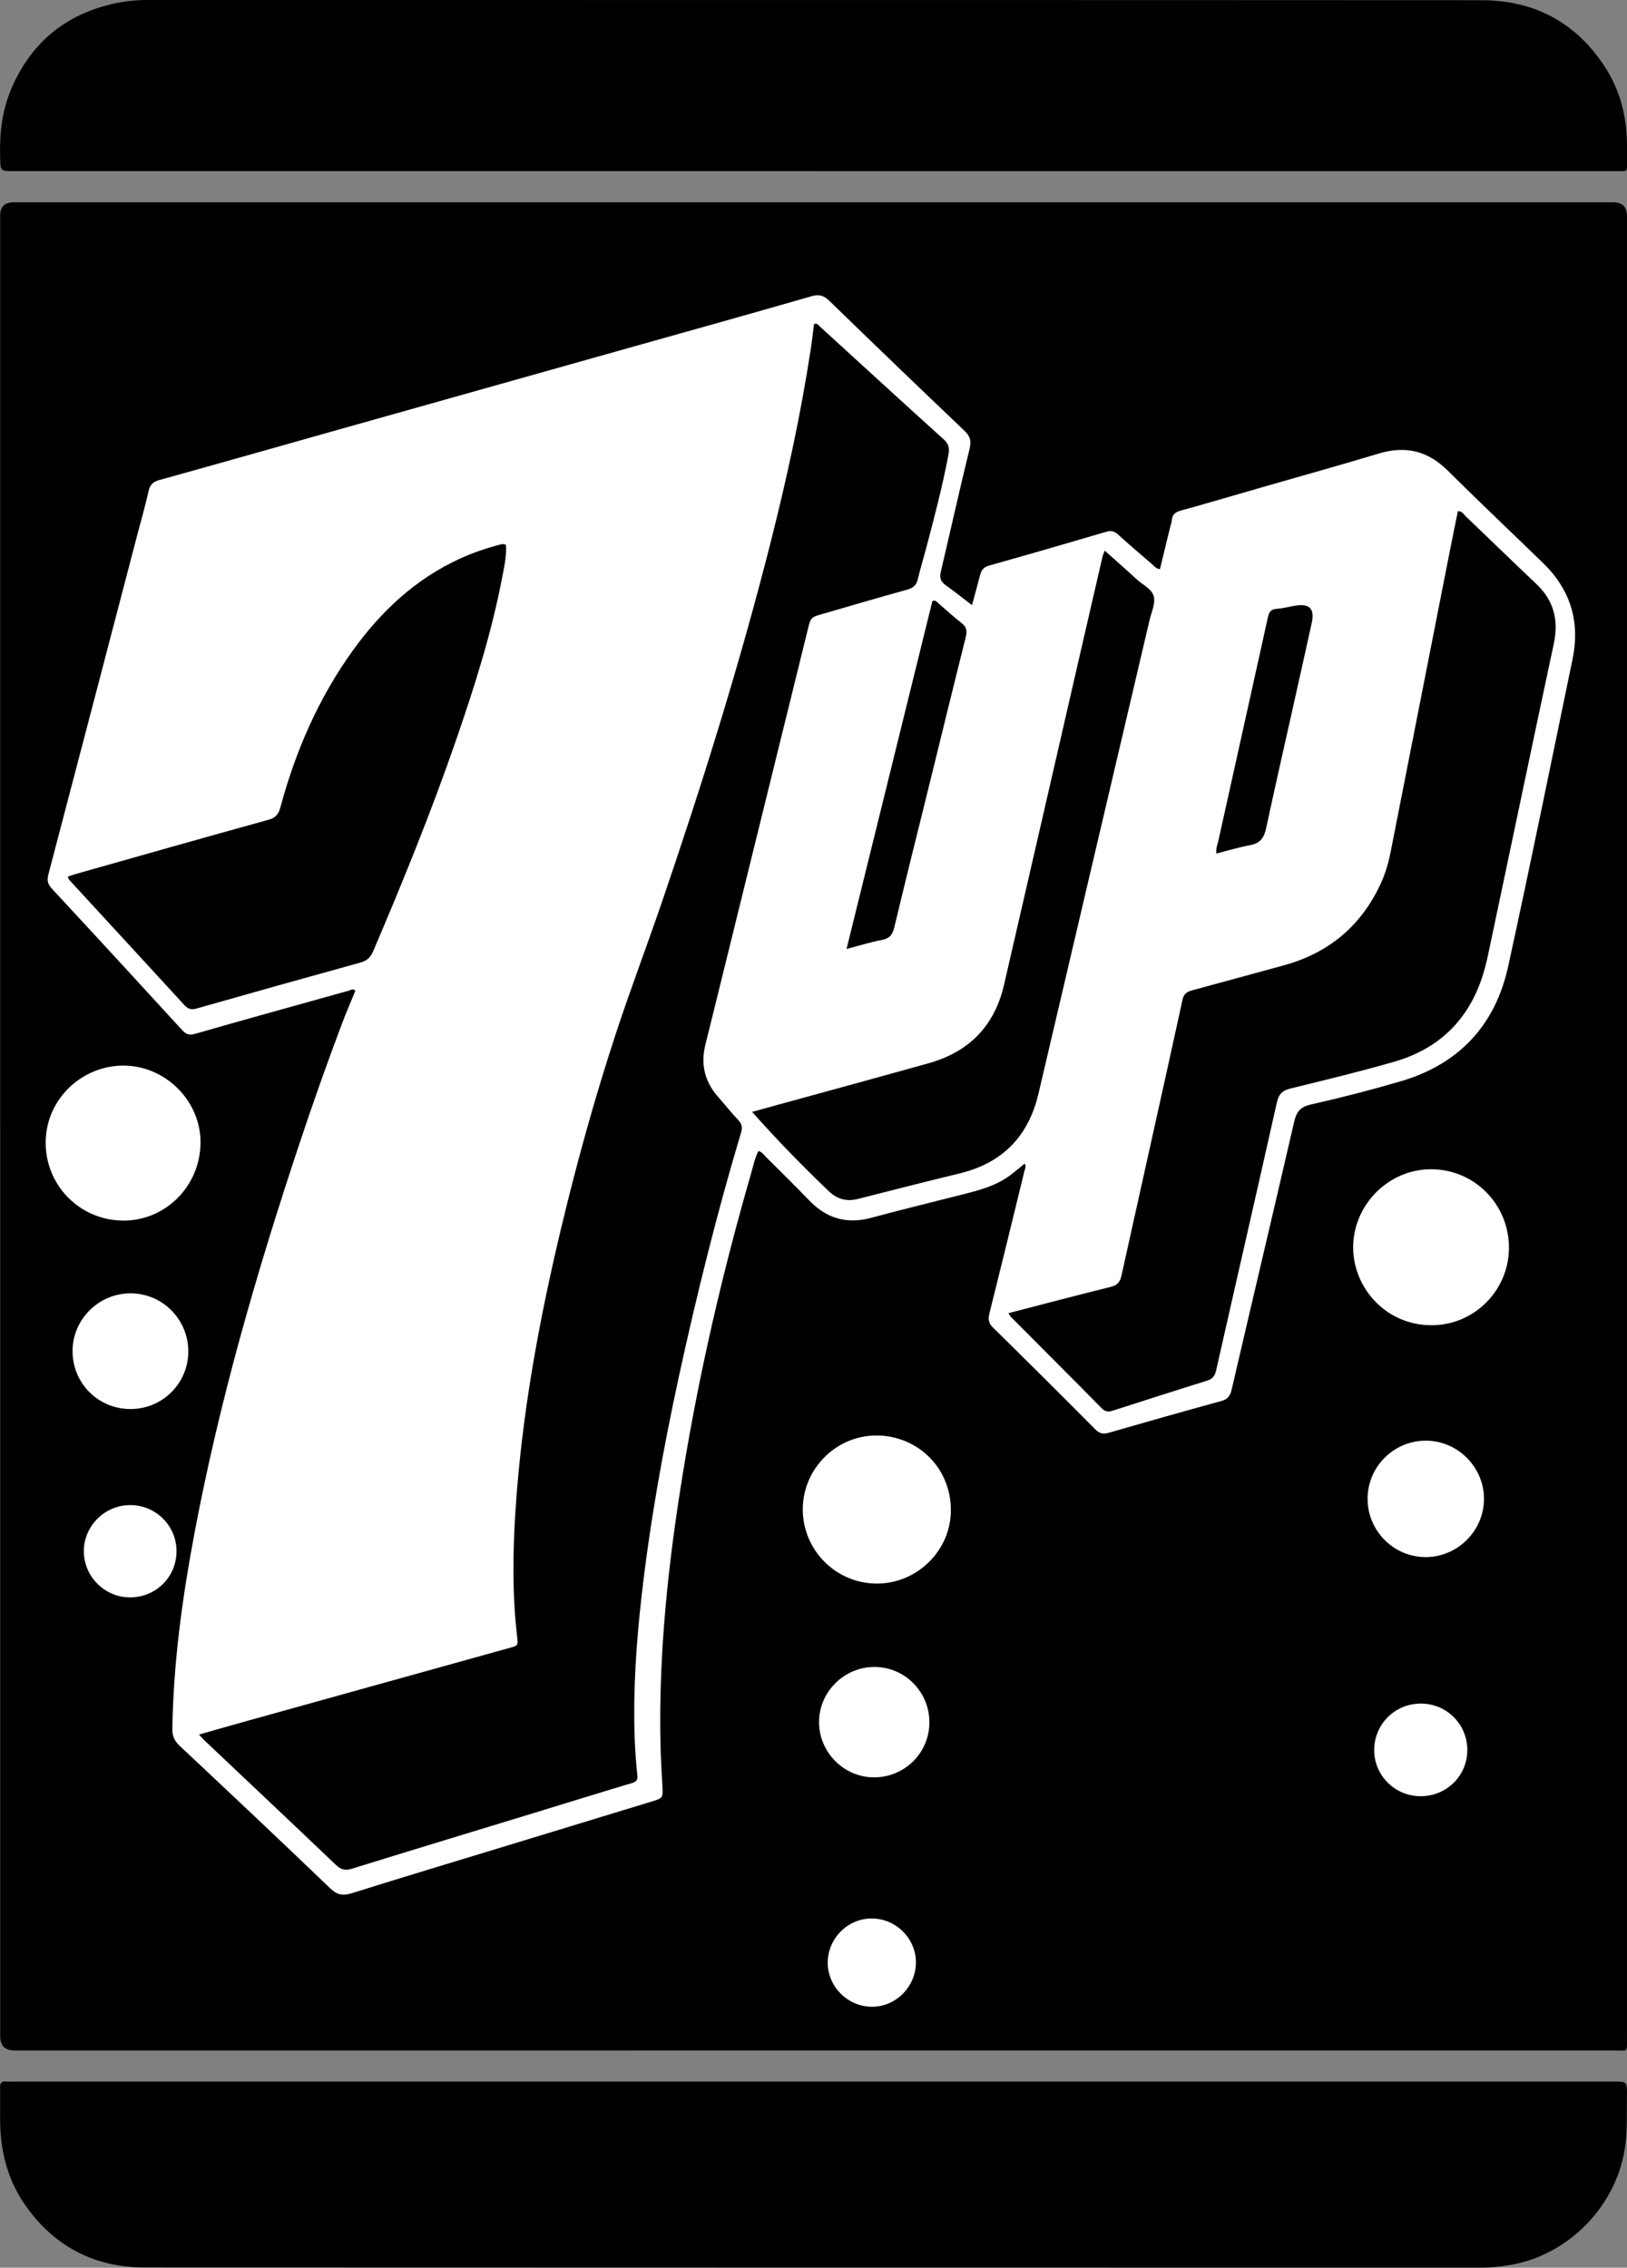
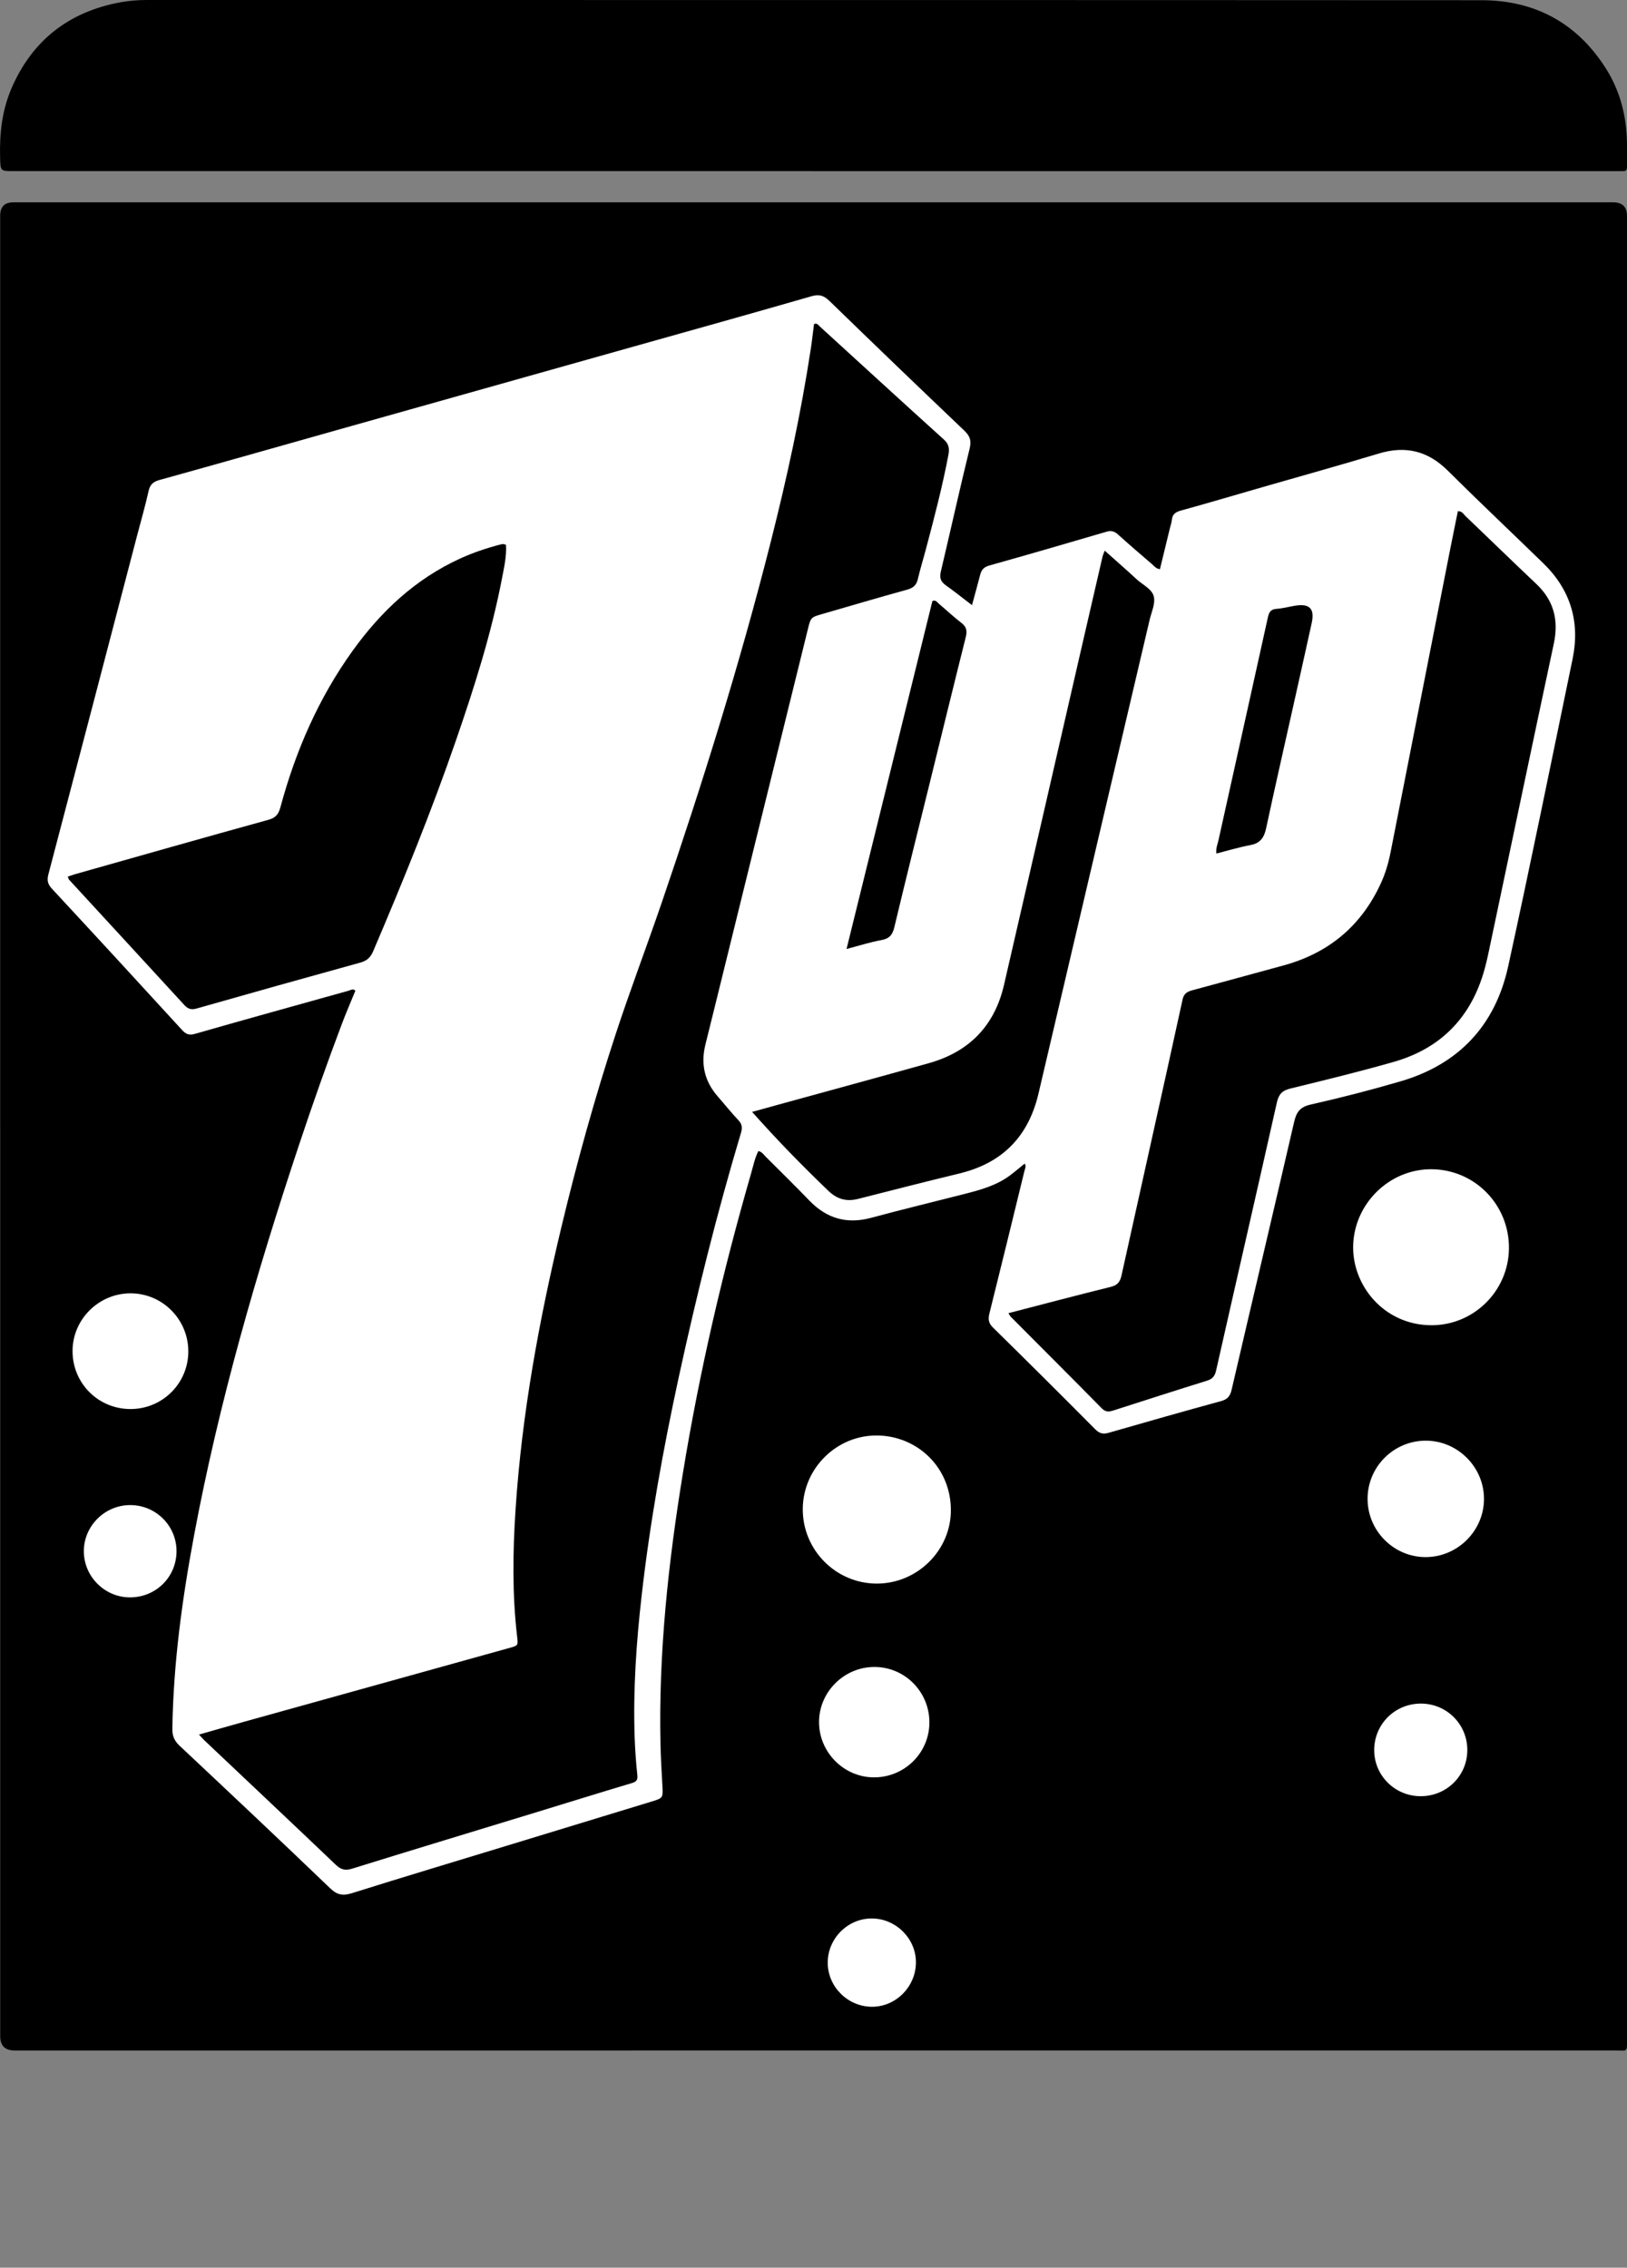
<svg xmlns="http://www.w3.org/2000/svg" id="a" viewBox="0 0 637.1 888">
  <rect x="0" y="0" width="637.1" height="888" fill="#808080" stroke="none" />
  <defs>
    <style>.b{fill:#fff;}</style>
  </defs>
  <path d="M.07,441.1c0-118.89,0-237.79,0-356.68q0-5.18,5.15-5.19c208.8,0,417.6,0,626.4,0q5.47,0,5.47,5.29c0,237.79,0,475.57,0,713.36,0,6.12,.48,5.05-4.9,5.05-208.81,.03-417.63,.02-626.44,.02q-5.67,0-5.67-5.61c0-118.75,0-237.5,0-356.25Z" />
-   <path d="M318.59,815.11c104.4,0,208.8,0,313.2,0,5.3,0,5.37,0,5.28,5.45-.12,6.97,.28,13.92-.83,20.9-3.66,22.98-22.55,42.01-45.6,45.59-3.38,.53-6.75,.95-10.19,.95-174.57-.03-349.14,.01-523.71-.08-19.69-.01-35.55-8.21-46.9-24.48-6.54-9.38-9.44-20-9.76-31.34-.13-4.84,.04-9.69-.05-14.54-.03-1.78,.43-2.67,2.37-2.46,1.13,.12,2.28,.02,3.42,.02,104.26,0,208.51,0,312.77,0Z" />
  <path d="M318.17,67.01c-104.27,0-208.54,0-312.8,0-5.3,0-5.18,0-5.33-5.46-.26-9.37,.79-18.53,4.55-27.16C12.72,15.73,26.98,4.68,46.94,.93,50.45,.28,53.98,0,57.56,0,231.73,.03,405.89-.02,580.05,.08c20.9,.01,37.42,8.85,48.73,26.65,5.64,8.87,8.15,18.74,8.31,29.22,.04,2.71-.02,5.42,.01,8.13,.03,3.05,.02,2.99-3.12,2.94-1-.02-2,0-3,0-104.27,0-208.54,0-312.8,0Z" />
  <path class="b" d="M380.61,236.98c1.21-4.45,2.24-8.15,3.2-11.87,.5-1.93,1.41-3.05,3.54-3.65,15.35-4.31,30.66-8.76,45.96-13.25,1.9-.56,3.16-.13,4.58,1.17,4.32,3.93,8.77,7.72,13.2,11.53,.83,.72,1.49,1.73,3.11,1.99,1.29-5.32,2.59-10.65,3.89-15.98,.27-1.11,.67-2.2,.78-3.32,.21-2.18,1.36-3.06,3.46-3.64,10.84-3,21.62-6.2,32.43-9.31,15.05-4.34,30.14-8.52,45.13-13.05,10.45-3.16,19.2-1.08,26.98,6.65,12.34,12.25,24.99,24.21,37.46,36.33,10.67,10.37,14.46,22.96,11.46,37.46-8.31,40.16-16.46,80.36-25.23,120.42-5.05,23.05-19.33,38.32-42.15,44.98-11.61,3.39-23.35,6.42-35.15,9.08-4.2,.95-5.6,2.93-6.51,6.84-8.06,34.97-16.36,69.88-24.47,104.83-.6,2.58-1.62,3.78-4.2,4.48-14.69,4.01-29.33,8.19-43.96,12.4-2.17,.63-3.6,.28-5.26-1.39-13.26-13.36-26.6-26.64-40.03-39.83-1.83-1.8-1.94-3.36-1.36-5.66,4.63-18.51,9.14-37.05,13.66-55.59,.22-.91,.8-1.83,.13-2.96-1.9,1.53-3.73,3.09-5.65,4.54-5.36,4.06-11.7,5.77-18.06,7.39-12.14,3.11-24.33,6.04-36.43,9.31-9.48,2.56-17.36,.3-24.12-6.68-5.66-5.84-11.44-11.55-17.2-17.28-.78-.77-1.34-1.85-2.85-2.18-1.37,2.74-1.99,5.78-2.83,8.72-11.15,38.62-20.23,77.73-26.71,117.41-5.75,35.21-9.57,70.6-8.77,106.36,.12,5.27,.43,10.54,.73,15.8,.29,5.01,.34,5.04-4.27,6.45-18.92,5.79-37.85,11.55-56.78,17.32-20.15,6.15-40.34,12.2-60.43,18.52-3.53,1.11-5.77,.82-8.57-1.86-19.54-18.76-39.26-37.32-59.01-55.86-2.05-1.92-2.86-3.83-2.82-6.64,.39-25.59,3.84-50.84,8.54-75.93,9.72-51.89,24.36-102.48,41-152.52,5.3-15.94,10.89-31.79,16.82-47.51,1.65-4.39,3.53-8.7,5.31-13.06-.94-.95-1.84-.21-2.72,.03-20.01,5.59-40.04,11.12-60.02,16.85-2.33,.67-3.58,.21-5.12-1.47-16.94-18.51-33.92-36.97-50.99-55.36-1.68-1.81-1.96-3.34-1.35-5.66,11.63-44.2,23.17-88.42,34.73-132.64,1.51-5.79,3.19-11.54,4.48-17.37,.58-2.62,1.82-3.68,4.35-4.38,23.59-6.54,47.14-13.25,70.7-19.89,38.23-10.77,76.47-21.53,114.71-32.29,23.29-6.56,46.6-13.04,69.85-19.76,3.09-.89,4.86-.24,7.06,1.89,17.48,16.99,35.06,33.88,52.72,50.7,2.2,2.1,2.91,3.89,2.14,7.01-3.93,16.04-7.49,32.17-11.3,48.24-.58,2.45-.03,3.96,1.98,5.38,3.34,2.36,6.54,4.94,10.21,7.74Z" />
  <path class="b" d="M590.87,488.91c-.19,16.78-14.01,30.32-30.84,30.03-18.23-.31-30.57-15.65-30.16-31.22,.43-16.39,14.17-29.98,30.71-29.86,16.96,.11,30.48,13.98,30.29,31.06Z" />
-   <path class="b" d="M78.52,447.83c-.32,17-14.08,30.48-30.77,30.13-16.88-.35-30.15-14.14-29.86-31.02,.29-17.17,15.03-30.31,31.62-29.64,16.02,.64,29.31,14.39,29.01,30.54Z" />
  <path class="b" d="M314.35,590.83c.12-15.99,13.45-29.05,29.47-28.71,15.31,.33,28.28,12.25,28.52,28.83,.23,16.04-13.1,29.2-29.06,29.16-16.03-.04-29.05-13.22-28.93-29.28Z" />
  <path class="b" d="M535.51,587.16c-.11-12.61,10.06-22.94,22.66-23.01,12.53-.08,22.93,10.26,22.93,22.79,0,12.51-10.38,22.83-22.92,22.8-12.36-.03-22.55-10.18-22.66-22.58Z" />
  <path class="b" d="M51.15,551.76c-12.68,.02-22.77-10.08-22.74-22.76,.03-12.34,10.2-22.49,22.6-22.55,12.55-.06,22.78,10.22,22.73,22.83-.05,12.44-10.12,22.46-22.59,22.48Z" />
  <path class="b" d="M363.93,674.65c-.1,11.81-9.74,21.32-21.63,21.34-11.9,.02-21.72-9.93-21.58-21.89,.13-11.73,9.93-21.36,21.71-21.34,11.97,.02,21.6,9.83,21.5,21.89Z" />
  <path class="b" d="M556.21,703.37c-10.12-.06-18.22-8.23-18.1-18.27,.12-10.1,8.25-18.05,18.38-18,10.09,.06,18.14,8.19,18.08,18.28-.06,10.07-8.19,18.04-18.35,17.99Z" />
  <path class="b" d="M50.9,625.51c-9.98,0-18.18-8.28-18.07-18.27,.11-9.79,8.22-17.82,18.07-17.87,10.07-.05,18.24,8.06,18.22,18.08-.02,10.08-8.06,18.06-18.22,18.06Z" />
  <path class="b" d="M358.66,768.55c-.09,9.59-8.07,17.46-17.51,17.27-9.39-.19-17.06-8-17.03-17.32,.03-9.55,8.01-17.41,17.52-17.25,9.36,.15,17.11,8.03,17.02,17.31Z" />
  <path d="M77.92,679.23c6.05-1.72,11.77-3.38,17.51-4.97,34.69-9.66,69.37-19.3,104.06-28.95,3.49-.97,3.4-.97,2.99-4.53-1.91-16.48-1.69-33.01-.61-49.52,2.45-37.5,9.23-74.3,17.97-110.79,6.1-25.49,13.11-50.73,21.28-75.63,5.64-17.17,12.08-34.08,17.93-51.18,15.93-46.62,30.64-93.62,42.74-141.4,6.33-25,11.82-50.17,15.7-75.67,.49-3.23,.84-6.48,1.26-9.67,1.14-.56,1.65,.35,2.22,.88,16.22,14.79,32.38,29.64,48.67,44.35,2.05,1.85,2.16,3.69,1.72,6.05-2.33,12.32-5.51,24.44-8.72,36.56-1.05,3.99-2.29,7.94-3.22,11.96-.54,2.36-1.74,3.49-4.1,4.15-11.11,3.07-22.17,6.33-33.24,9.54-4.57,1.32-4.6,1.33-5.75,6.02-12.07,48.93-24.13,97.87-36.19,146.8-1.29,5.25-2.59,10.51-3.9,15.75-1.9,7.6-.42,14.38,4.77,20.32,2.72,3.11,5.29,6.37,8.13,9.36,1.5,1.58,1.58,3.02,1,4.97-9.43,31.53-17.36,63.44-24.34,95.58-6.16,28.41-11.31,57-14.58,85.9-2.07,18.28-3.33,36.62-2.71,55.03,.17,4.98,.52,9.97,1.05,14.92,.22,2.02-.37,2.65-2.24,3.2-12.41,3.7-24.77,7.56-37.16,11.35-24.09,7.36-48.21,14.66-72.27,22.13-2.7,.84-4.38,.42-6.39-1.5-17.12-16.33-34.35-32.55-51.54-48.81-.61-.58-1.15-1.23-2.03-2.19Z" />
  <path d="M394.84,514.23c13.64-3.53,26.85-7.03,40.11-10.31,2.62-.65,3.64-1.92,4.2-4.44,7.95-36.01,16.05-71.99,23.91-108.02,.62-2.84,2.3-3.26,4.33-3.82,11.81-3.23,23.64-6.39,35.44-9.65,17.52-4.85,30.21-15.44,37.84-32,1.8-3.9,3.01-8,3.84-12.2,7.74-39.26,15.45-78.52,23.17-117.79,1.04-5.29,2.13-10.57,3.19-15.82,1.65-.07,2.17,1.12,2.92,1.84,9.28,8.86,18.46,17.83,27.79,26.64,6.88,6.5,8.82,14.19,6.87,23.34-8.29,38.85-16.43,77.74-24.63,116.61-.76,3.62-1.48,7.26-2.46,10.82-5.11,18.68-16.91,31.03-35.54,36.37-13.41,3.84-26.97,7.14-40.52,10.45-3.19,.78-4.57,2.21-5.3,5.46-7.85,35.01-15.91,69.97-23.8,104.97-.51,2.27-1.47,3.34-3.65,4.01-12.23,3.8-24.43,7.72-36.62,11.65-1.74,.56-3.03,.64-4.54-.89-11.79-12-23.71-23.88-35.57-35.8-.29-.29-.46-.69-.95-1.44Z" />
  <path d="M198.14,213.37c.27,4.32-.71,8.62-1.53,12.9-4.16,21.72-10.84,42.73-18.04,63.58-9.66,27.99-20.81,55.39-32.43,82.61-1.05,2.45-2.45,3.77-5.04,4.48-21.39,5.9-42.76,11.9-64.11,17.98-2.11,.6-3.4,.17-4.83-1.38-15.01-16.38-30.08-32.71-45.12-49.07-.18-.19-.22-.51-.5-1.19,.98-.33,1.96-.71,2.96-.99,25.19-7.12,50.36-14.3,75.6-21.26,2.95-.81,3.99-2.26,4.73-5,5.94-22.03,14.94-42.7,28.32-61.29,11.07-15.38,24.55-28.03,42.01-36.01,5.07-2.32,10.31-4.08,15.69-5.48,.67-.17,1.36-.36,2.29,.12Z" />
  <path d="M294.51,435.41c3.74-1.04,7.01-1.95,10.29-2.85,19.62-5.4,39.27-10.73,58.86-16.22,15.78-4.42,25.78-14.59,29.48-30.63,10.28-44.52,20.48-89.06,30.71-133.59,2.61-11.38,5.24-22.75,7.87-34.12,.16-.68,.47-1.32,.86-2.38,4.33,3.87,8.48,7.5,12.53,11.24,2.38,2.2,6.07,3.8,6.72,6.83,.6,2.79-.97,6.07-1.68,9.11-14.49,61.81-29.03,123.61-43.5,185.42-3.92,16.74-14.05,27.17-30.8,31.25-13.27,3.23-26.52,6.58-39.75,9.98-4.56,1.17-8.22,.22-11.69-3.1-10.19-9.76-20.03-19.85-29.91-30.95Z" />
  <path d="M331.49,371.6c11.33-45.92,22.47-91.09,33.61-136.21,1.3-.63,1.86,.45,2.57,1.05,2.94,2.49,5.75,5.13,8.79,7.48,1.99,1.54,2.33,3.1,1.73,5.49-4.85,19.33-9.57,38.7-14.34,58.06-4.57,18.53-9.22,37.03-13.64,55.59-.73,3.05-1.97,4.52-5.12,5.08-4.32,.77-8.53,2.14-13.59,3.47Z" />
  <path d="M476.3,334.22c-.24-2.07,.5-3.68,.85-5.28,6.41-29.02,12.91-58.03,19.3-87.06,.46-2.09,1.06-3.3,3.42-3.46,2.4-.17,4.76-.81,7.15-1.21,5.79-.97,7.85,1.09,6.61,6.78-2.27,10.42-4.62,20.83-6.94,31.24-3.65,16.38-7.39,32.74-10.91,49.14-.78,3.63-2.28,5.83-6.13,6.55-4.42,.83-8.74,2.14-13.34,3.31Z" />
</svg>